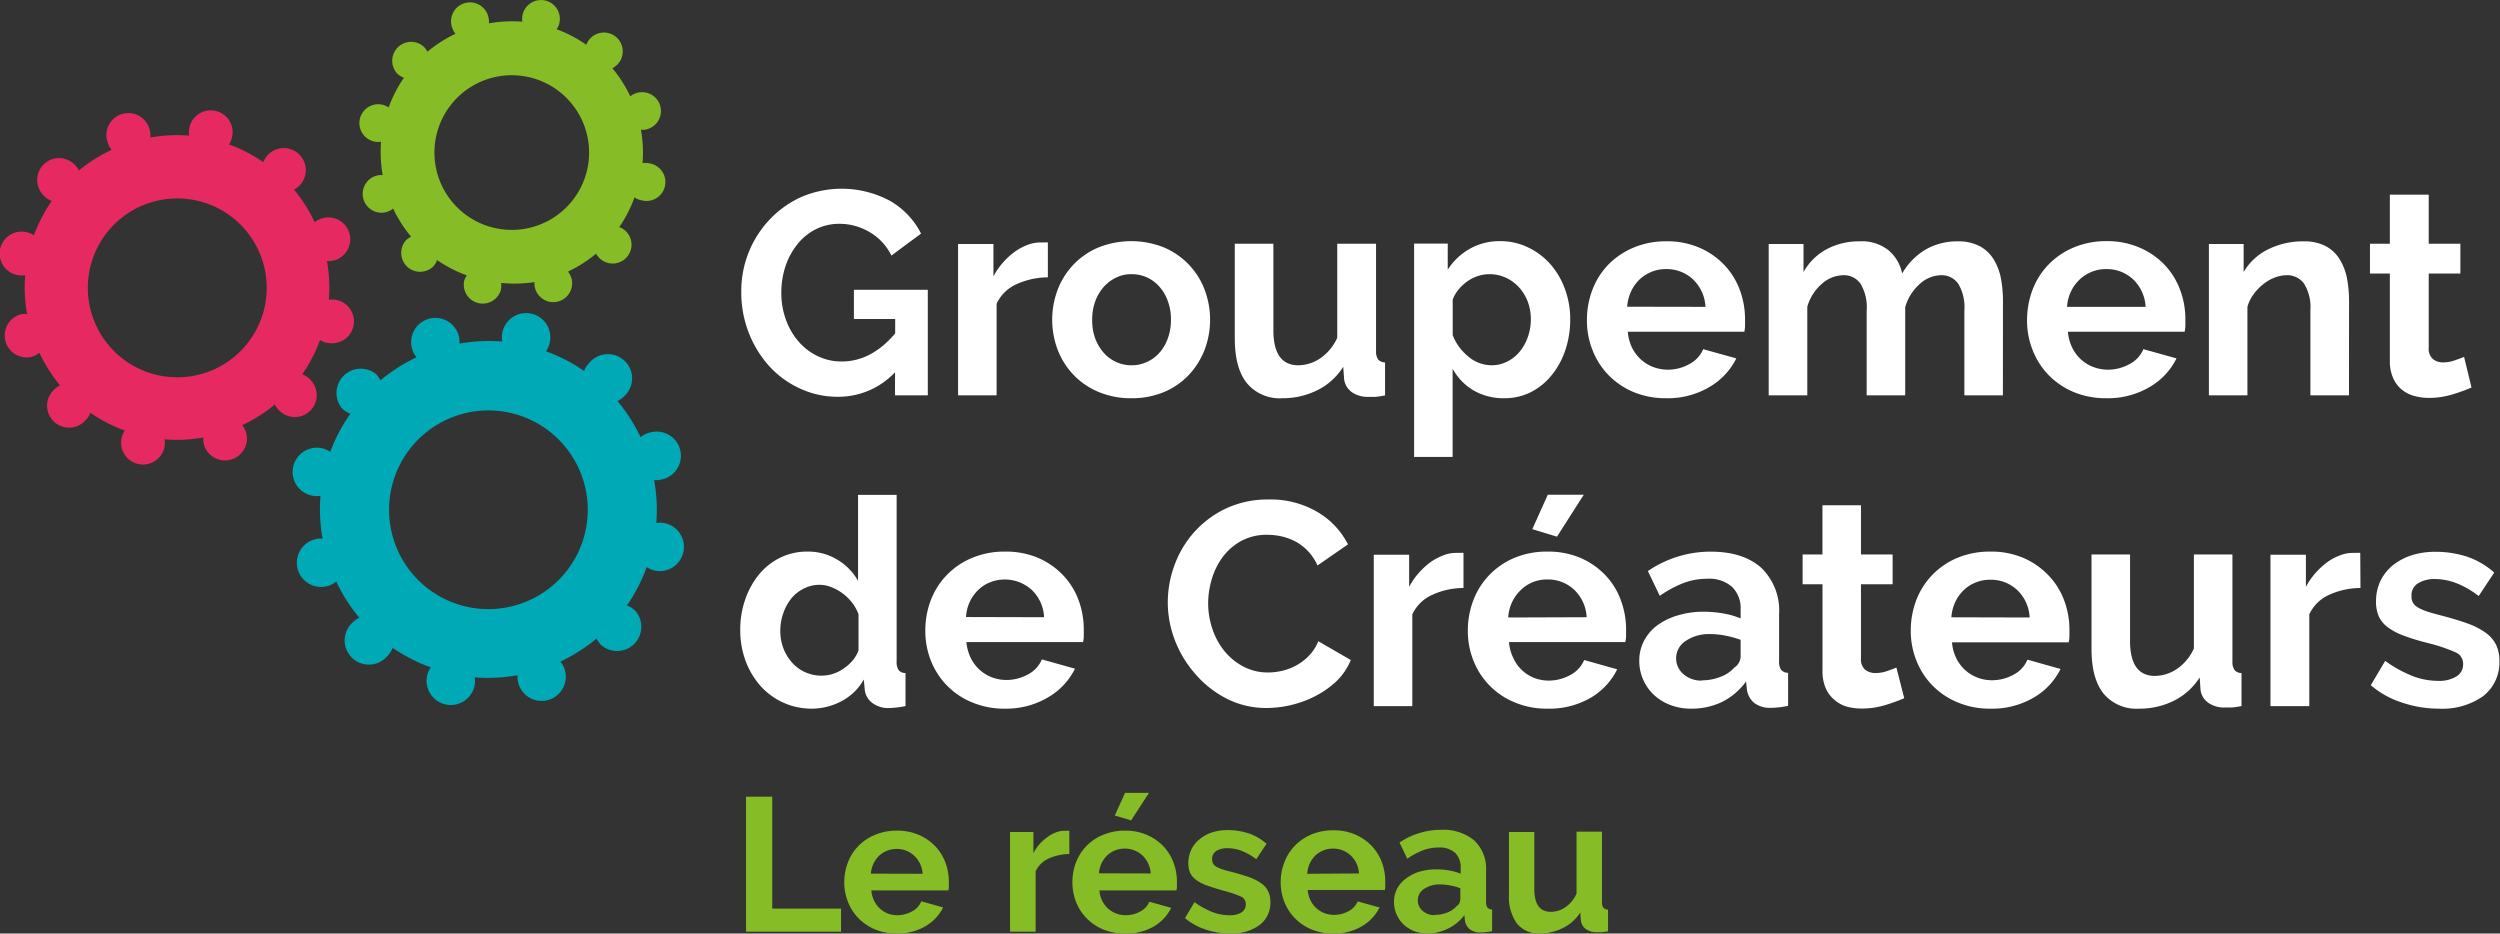
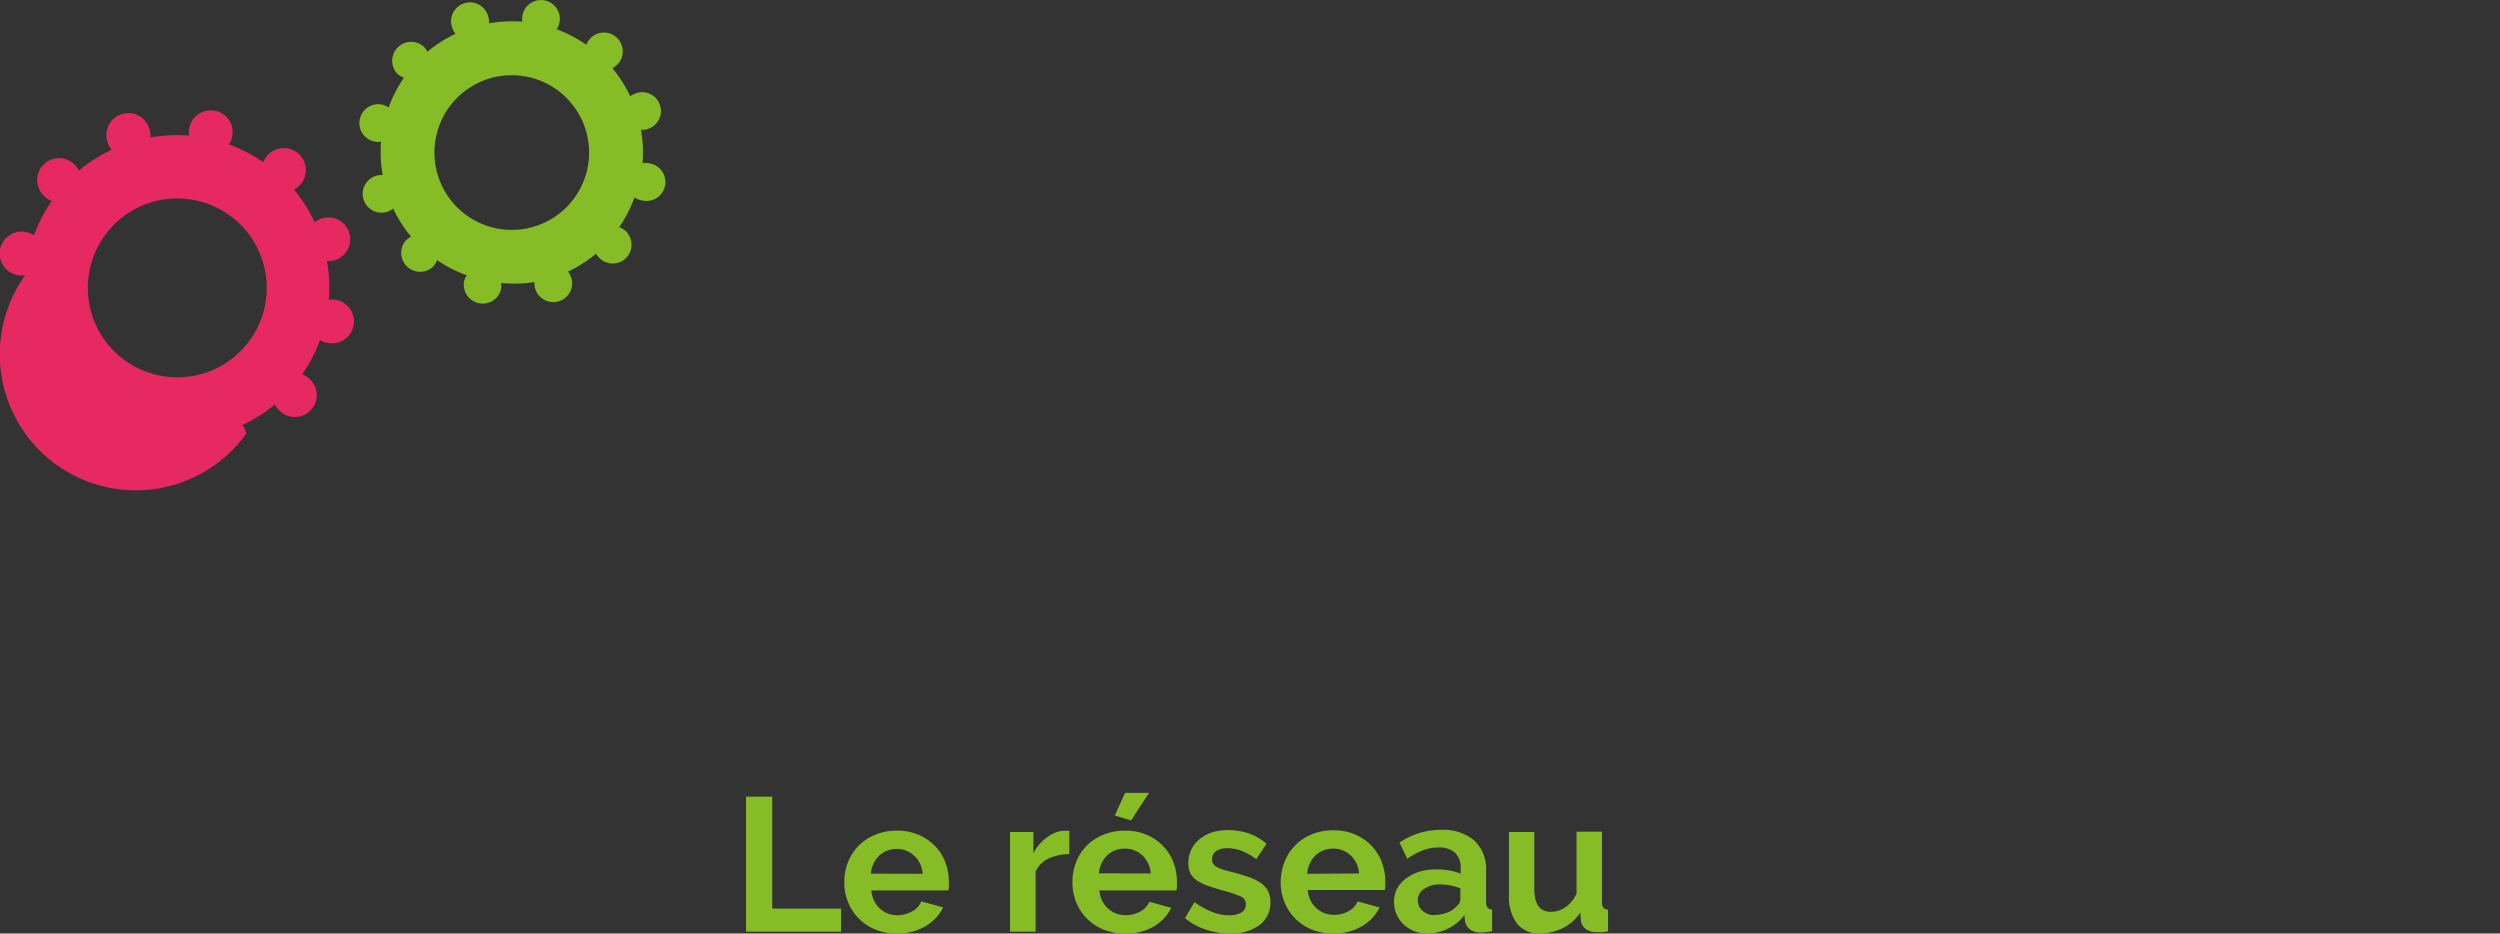
<svg xmlns="http://www.w3.org/2000/svg" viewBox="0 0 363.36 135.68">
  <rect x="0" y="0" width="363.36" height="135.68" fill="#333333" stroke="none" />
  <g data-name="Calque 2">
    <g data-name="Calque 1">
-       <path d="M22.23 54.35a13 13 0 1116.07-9.06 13 13 0 01-16.07 9.06m25.19-4.57a3.18 3.18 0 10.37-6.21 21.58 21.58 0 00-.27-5.63 3 3 0 001-.08 3.18 3.18 0 10-1.59-6.16 3.39 3.39 0 00-1.2.6 21.75 21.75 0 00-3-4.75 2.94 2.94 0 00.77-.55 3.18 3.18 0 00-4.5-4.55 3.24 3.24 0 00-.73 1.12 22 22 0 00-5-2.58 3 3 0 00.42-.9 3.18 3.18 0 10-6.2-.38 22 22 0 00-5.63.28 3 3 0 00-.08-1 3.19 3.19 0 10-6.17 1.59 3.25 3.25 0 00.61 1.2 22.09 22.09 0 00-4.75 3 3 3 0 00-.56-.79 3.18 3.18 0 10-4.51 4.48 3 3 0 001.12.73 22.83 22.83 0 00-2.59 5 3.06 3.06 0 00-.93-.42A3.19 3.19 0 103.66 40a21.56 21.56 0 00.28 5.63 3.41 3.41 0 00-1 .08 3.19 3.19 0 001.6 6.17 3.28 3.28 0 001.19-.61 22.52 22.52 0 003 4.75 3.1 3.1 0 00-.81.56 3.19 3.19 0 104.47 4.54 3.24 3.24 0 00.76-1.12 21.76 21.76 0 005 2.58 2.88 2.88 0 00-.43.9 3.18 3.18 0 006.13 1.71 3.05 3.05 0 00.08-1.34 21.16 21.16 0 005.63-.27 3.09 3.09 0 00.07 1A3.19 3.19 0 0035.81 63a3.35 3.35 0 00-.6-1.21 22 22 0 004.74-3 3 3 0 00.57.8 3.18 3.18 0 104.54-4.45 3.08 3.08 0 00-1.13-.74 21.79 21.79 0 002.59-5 2.88 2.88 0 00.9.43" fill="#e72961" />
-       <path d="M67.1 88a14.44 14.44 0 1117.79-10A14.45 14.45 0 0167.1 88M95 82.89a3.52 3.52 0 10.39-6.89 24.34 24.34 0 00-.31-6.22 3.44 3.44 0 001.1-.09 3.52 3.52 0 10-1.76-6.81 3.42 3.42 0 00-1.32.66 24.49 24.49 0 00-3.35-5.25 3.32 3.32 0 00.89-.62 3.52 3.52 0 10-4.93-5 3.62 3.62 0 00-.82 1.25 23.73 23.73 0 00-5.53-2.86 3.35 3.35 0 00.47-1 3.52 3.52 0 10-6.83-.42 24.8 24.8 0 00-6.22.3 3.68 3.68 0 00-.09-1.09 3.52 3.52 0 00-6.82 1.75 3.41 3.41 0 00.67 1.33 24.63 24.63 0 00-5.25 3.35 4 4 0 00-.61-.89 3.53 3.53 0 00-5 4.93 3.45 3.45 0 001.25.81A24.4 24.4 0 0048 65.67a3.76 3.76 0 00-1-.47 3.52 3.52 0 10-.42 6.87 24.34 24.34 0 00.3 6.22 3.36 3.36 0 00-1.09.09 3.52 3.52 0 001.75 6.82 3.43 3.43 0 001.33-.68 24.56 24.56 0 003.35 5.26 3.32 3.32 0 00-.89.62 3.52 3.52 0 104.93 5 3.41 3.41 0 00.81-1.24A24.37 24.37 0 0062.61 97a3.85 3.85 0 00-.48 1 3.52 3.52 0 106.79 1.89 3.51 3.51 0 00.08-1.44 24.34 24.34 0 006.22-.31 3.51 3.51 0 106.9-.66 3.31 3.31 0 00-.67-1.32 25.21 25.21 0 005.26-3.35 3.3 3.3 0 00.62.9 3.52 3.52 0 005-4.94 3.41 3.41 0 00-1.21-.77A24.4 24.4 0 0094 82.42a3.47 3.47 0 001 .47" fill="#00a9b6" />
+       <path d="M22.23 54.35a13 13 0 1116.07-9.06 13 13 0 01-16.07 9.06m25.19-4.57a3.18 3.18 0 10.37-6.21 21.58 21.58 0 00-.27-5.63 3 3 0 001-.08 3.18 3.18 0 10-1.59-6.16 3.39 3.39 0 00-1.2.6 21.75 21.75 0 00-3-4.75 2.94 2.94 0 00.77-.55 3.18 3.18 0 00-4.5-4.55 3.24 3.24 0 00-.73 1.12 22 22 0 00-5-2.58 3 3 0 00.42-.9 3.18 3.18 0 10-6.2-.38 22 22 0 00-5.63.28 3 3 0 00-.08-1 3.19 3.19 0 10-6.17 1.59 3.25 3.25 0 00.61 1.2 22.09 22.09 0 00-4.75 3 3 3 0 00-.56-.79 3.18 3.18 0 10-4.51 4.48 3 3 0 001.12.73 22.83 22.83 0 00-2.59 5 3.06 3.06 0 00-.93-.42A3.19 3.19 0 103.66 40A3.19 3.19 0 0035.81 63a3.35 3.35 0 00-.6-1.21 22 22 0 004.74-3 3 3 0 00.57.8 3.18 3.18 0 104.54-4.45 3.08 3.08 0 00-1.13-.74 21.79 21.79 0 002.59-5 2.88 2.88 0 00.9.43" fill="#e72961" />
      <path d="M71.36 33a11.24 11.24 0 1113.85-7.81A11.24 11.24 0 0171.36 33m21.71-3.94a2.75 2.75 0 101.47-5.29 3 3 0 00-1.15-.06 19.13 19.13 0 00-.23-4.85 2.47 2.47 0 00.85-.07 2.74 2.74 0 10-2.4-4.79A19.31 19.31 0 0089 9.91a2.52 2.52 0 00.69-.48 2.74 2.74 0 00-3.83-3.92 2.6 2.6 0 00-.64 1 19 19 0 00-4.32-2.26 2.5 2.5 0 00.37-.77 2.74 2.74 0 10-5.35-.33 19.6 19.6 0 00-4.85.24 2.73 2.73 0 00-.07-.85 2.75 2.75 0 10-5.32 1.37 3 3 0 00.52 1 19.71 19.71 0 00-4.09 2.61 2.82 2.82 0 00-.48-.7 2.75 2.75 0 00-3.92 3.85 2.7 2.7 0 001 .63 19 19 0 00-2.23 4.32 2.61 2.61 0 00-.77-.37 2.74 2.74 0 10-1.47 5.28 2.61 2.61 0 001.14.07 19.6 19.6 0 00.24 4.85 2.47 2.47 0 00-.85.07 2.74 2.74 0 101.37 5.31 2.71 2.71 0 001-.52 18.92 18.92 0 002.61 4.09 3.12 3.12 0 00-.7.48 2.75 2.75 0 003.85 3.92 2.66 2.66 0 00.63-1 18.76 18.76 0 004.32 2.22 2.69 2.69 0 00-.38.78 2.75 2.75 0 005.29 1.47 2.81 2.81 0 00.07-1.15 19.13 19.13 0 004.86-.12 2.55 2.55 0 00.07.86 2.74 2.74 0 005.31-1.38 2.78 2.78 0 00-.52-1 19.71 19.71 0 004.09-2.61A2.74 2.74 0 1091 33.64a2.86 2.86 0 00-1-.63 18.74 18.74 0 002.22-4.32 2.67 2.67 0 00.78.37M108.43 135.41v-19.62h3.81v16.27h10v3.35zM130.34 135.68a8.15 8.15 0 01-3.15-.59 7.26 7.26 0 01-2.4-1.62 7.08 7.08 0 01-1.54-2.37 7.68 7.68 0 01-.54-2.85 8 8 0 01.53-2.91 7 7 0 013.94-4 7.93 7.93 0 013.19-.61 7.75 7.75 0 013.16.61 7.3 7.3 0 012.38 1.63 7 7 0 011.49 2.37 8 8 0 01.51 2.82v.69a3.7 3.7 0 01-.07.56h-11.2a4.15 4.15 0 00.41 1.51 3.73 3.73 0 002 1.86 4 4 0 001.38.24 4.35 4.35 0 002.08-.53 2.84 2.84 0 001.39-1.49l3.18.89a6.47 6.47 0 01-2.56 2.72 7.89 7.89 0 01-4.18 1.07zm3.76-8.68a3.89 3.89 0 00-1.21-2.61 3.67 3.67 0 00-2.58-1 3.74 3.74 0 00-1.39.26 3.7 3.7 0 00-1.15.73 4 4 0 00-1.19 2.6zM155.42 124.13a7.43 7.43 0 00-3 .65 3.8 3.8 0 00-1.9 1.87v8.76h-3.72v-14.48h3.4V124a7 7 0 01.91-1.34 6.9 6.9 0 011.14-1 5 5 0 011.23-.68 3.27 3.27 0 011.2-.23h.45a1.37 1.37 0 01.29 0zM163.49 135.68a8.15 8.15 0 01-3.15-.59 7.26 7.26 0 01-2.4-1.62 7.08 7.08 0 01-1.54-2.37 7.88 7.88 0 01-.53-2.85 8 8 0 01.52-2.91 7 7 0 013.94-4 8 8 0 013.19-.61 7.75 7.75 0 013.16.61 7.3 7.3 0 012.38 1.63 7 7 0 011.49 2.37 8 8 0 01.51 2.82v.69a3.7 3.7 0 01-.07.56h-11.2a4.15 4.15 0 00.41 1.51 3.73 3.73 0 002.05 1.86 4 4 0 001.38.24 4.35 4.35 0 002.08-.53 2.84 2.84 0 001.34-1.43l3.18.89a6.51 6.51 0 01-2.55 2.72 7.93 7.93 0 01-4.19 1.01zm3.76-8.73a3.93 3.93 0 00-1.2-2.61 3.7 3.7 0 00-2.59-1 3.77 3.77 0 00-1.39.26 3.7 3.7 0 00-1.15.73 4 4 0 00-1.19 2.6zm-2.85-7.71l-2.37-.71 1.49-3.29H167zM178.8 135.68a11.12 11.12 0 01-3.57-.58 8.72 8.72 0 01-3-1.66l1.38-2.32a12 12 0 002.58 1.43 7 7 0 002.5.48 3.2 3.2 0 001.74-.41 1.34 1.34 0 00.64-1.19 1.19 1.19 0 00-.75-1.14 17.36 17.36 0 00-2.43-.82q-1.41-.39-2.4-.75a6.34 6.34 0 01-1.61-.81 2.88 2.88 0 01-.88-1 3.44 3.44 0 01-.28-1.43 4.61 4.61 0 01.43-2 4.38 4.38 0 011.2-1.5 5.7 5.7 0 011.81-1 7.44 7.44 0 012.26-.33 9.79 9.79 0 013.05.47 7.51 7.51 0 012.61 1.52l-1.49 2.24a8.92 8.92 0 00-2.14-1.22 6 6 0 00-2.06-.38 3.08 3.08 0 00-1.58.38 1.36 1.36 0 00-.63 1.25 1.18 1.18 0 00.15.63 1.31 1.31 0 00.48.45 5.39 5.39 0 00.87.37c.36.12.81.24 1.34.37 1 .26 1.85.52 2.56.77a7 7 0 011.74.89 3.07 3.07 0 011 1.15 3.39 3.39 0 01.32 1.56 4 4 0 01-1.57 3.35 6.79 6.79 0 01-4.27 1.23zM193.77 135.68a8.15 8.15 0 01-3.15-.59 7.26 7.26 0 01-2.4-1.62 7.08 7.08 0 01-1.54-2.37 7.68 7.68 0 01-.54-2.85 8 8 0 01.53-2.91 7 7 0 011.52-2.41 7.2 7.2 0 012.41-1.64 8 8 0 013.2-.61 7.78 7.78 0 013.16.61 7.3 7.3 0 012.38 1.63 7 7 0 011.49 2.37 8 8 0 01.51 2.82v.69a3.84 3.84 0 01-.06.56h-11.21a4.15 4.15 0 00.41 1.51 3.77 3.77 0 00.86 1.14 3.86 3.86 0 001.18.72 4.11 4.11 0 001.39.24 4.35 4.35 0 002.08-.53 2.84 2.84 0 001.34-1.43l3.18.89a6.54 6.54 0 01-2.56 2.72 7.89 7.89 0 01-4.18 1.06zm3.75-8.73a3.84 3.84 0 00-1.2-2.61 3.69 3.69 0 00-2.58-1 3.83 3.83 0 00-1.4.26 3.77 3.77 0 00-1.14.73 4 4 0 00-.82 1.14A4.08 4.08 0 00190 127zM207.55 135.68a5.49 5.49 0 01-2-.34 4.73 4.73 0 01-1.57-1 4.5 4.5 0 01-1-1.45 4.36 4.36 0 01-.37-1.82 4.06 4.06 0 01.45-1.9 4.37 4.37 0 011.27-1.47 6.34 6.34 0 011.95-1 8.57 8.57 0 012.49-.34 10.8 10.8 0 011.89.16 7.59 7.59 0 011.64.47v-.83a2.93 2.93 0 00-.81-2.21 3.41 3.41 0 00-2.42-.77 6.5 6.5 0 00-2.26.41 11 11 0 00-2.27 1.22l-1.13-2.35a10.72 10.72 0 016-1.85 7.07 7.07 0 014.85 1.53 5.64 5.64 0 011.73 4.44v4.5a1.37 1.37 0 00.2.83.92.92 0 00.68.28v3.15a9 9 0 01-1.63.19 2.5 2.5 0 01-1.62-.47 2 2 0 01-.7-1.24l-.08-.81a6.43 6.43 0 01-2.35 1.94 6.78 6.78 0 01-2.94.73zm1-2.71a4.81 4.81 0 001.78-.33 3.22 3.22 0 001.32-.88 1.33 1.33 0 00.6-1v-1.66a9.6 9.6 0 00-1.43-.4 7.92 7.92 0 00-1.49-.15 4 4 0 00-2.35.65 1.94 1.94 0 00-.91 1.64 2 2 0 00.71 1.56 2.59 2.59 0 001.82.6zM223.88 135.68a4.11 4.11 0 01-3.4-1.44 6.65 6.65 0 01-1.16-4.25v-9.06H223v8.26c0 2.23.8 3.34 2.41 3.34a3.74 3.74 0 002.08-.65 4.73 4.73 0 001.65-2v-9h3.7v10.22a1.37 1.37 0 00.2.83.92.92 0 00.68.28v3.15a9.08 9.08 0 01-.92.13h-.68a2.72 2.72 0 01-1.62-.45 1.82 1.82 0 01-.73-1.26l-.08-1.16a6.29 6.29 0 01-2.49 2.24 7.57 7.57 0 01-3.32.82z" fill="#86bc25" />
-       <path d="M130.09 54.1a11.29 11.29 0 01-8.27 3.57 12.94 12.94 0 01-5.5-1.18 13.85 13.85 0 01-4.48-3.23 15.8 15.8 0 01-3-4.86 16.16 16.16 0 01-1.1-6 15.1 15.1 0 014.16-10.53 14.61 14.61 0 014.57-3.24 14.89 14.89 0 0112.9.57 11.42 11.42 0 014.5 4.75l-4.31 3.19a8 8 0 00-3.16-3.4 8.57 8.57 0 00-4.4-1.21 7.55 7.55 0 00-3.45.8 8.05 8.05 0 00-2.67 2.19 10.42 10.42 0 00-1.72 3.19 12.09 12.09 0 00-.6 3.83 11.27 11.27 0 00.67 3.93 9.93 9.93 0 001.84 3.17 8.37 8.37 0 002.78 2.12 7.87 7.87 0 003.49.78q4.31 0 7.77-4.08v-2.1h-6v-4.24h10.74v15.34h-4.77zM152.3 40.31a11.06 11.06 0 00-4.56 1 5.78 5.78 0 00-2.89 2.83v13.32h-5.6v-22h5.14v4.71a9.87 9.87 0 011.38-2 10.64 10.64 0 011.72-1.58 8.19 8.19 0 011.86-1 5.28 5.28 0 011.82-.35h.69a2.12 2.12 0 01.44 0zM164.46 57.88a12 12 0 01-4.8-.92 10.67 10.67 0 01-3.66-2.51 11 11 0 01-2.28-3.63 12.37 12.37 0 010-8.7 11 11 0 012.28-3.64 10.79 10.79 0 013.62-2.5 12.83 12.83 0 019.59 0 10.81 10.81 0 015.88 6.14 12.37 12.37 0 010 8.7 11.33 11.33 0 01-2.26 3.63 10.59 10.59 0 01-3.6 2.51 12.06 12.06 0 01-4.77.92zm-5.72-11.39a7.79 7.79 0 00.43 2.67 6.6 6.6 0 001.22 2.08 5.28 5.28 0 001.82 1.36 5.14 5.14 0 002.25.49 5.22 5.22 0 002.26-.49 5.37 5.37 0 001.82-1.36 6.39 6.39 0 001.21-2.1 7.75 7.75 0 00.44-2.69 7.56 7.56 0 00-.44-2.65 6.19 6.19 0 00-1.21-2.1 5.3 5.3 0 00-4.08-1.85 5 5 0 00-2.25.5 5.63 5.63 0 00-1.82 1.39 6.59 6.59 0 00-1.22 2.1 7.84 7.84 0 00-.43 2.65zM186.37 57.88a6.19 6.19 0 01-5.14-2.19q-1.75-2.17-1.76-6.47V35.43h5.61V48q0 5.09 3.63 5.09a5.73 5.73 0 003.16-1 7.06 7.06 0 002.49-3V35.43H200V51a2.08 2.08 0 00.31 1.26 1.41 1.41 0 001 .42v4.79a13 13 0 01-1.4.21h-1a4 4 0 01-2.44-.69 2.72 2.72 0 01-1.11-1.91l-.13-1.77a9.29 9.29 0 01-3.76 3.4 11.23 11.23 0 01-5.1 1.17zM218.65 57.88a8.64 8.64 0 01-4.52-1.16 8.23 8.23 0 01-3-3.13v12.82h-5.6v-31h4.89v3.79a9 9 0 013.14-3 8.7 8.7 0 014.44-1.15 9.26 9.26 0 014.1.91 10.11 10.11 0 013.24 2.44 11.27 11.27 0 012.11 3.6 12.41 12.41 0 01.77 4.39 13.78 13.78 0 01-.71 4.5 11.51 11.51 0 01-2 3.66 9.26 9.26 0 01-3 2.44 8.44 8.44 0 01-3.86.89zm-1.88-4.79a5 5 0 002.32-.55 5.52 5.52 0 001.82-1.47 7 7 0 001.17-2.14 7.76 7.76 0 00.42-2.53 7.29 7.29 0 00-.46-2.58 6.55 6.55 0 00-1.28-2.08 5.92 5.92 0 00-1.92-1.39 5.69 5.69 0 00-2.41-.5 5.3 5.3 0 00-1.63.27 5.59 5.59 0 00-1.54.78 6.77 6.77 0 00-1.26 1.17 4.9 4.9 0 00-.86 1.48v5.17a7.59 7.59 0 002.3 3.13 5.29 5.29 0 003.33 1.24zM242.19 57.88a12.14 12.14 0 01-4.77-.9 11.09 11.09 0 01-3.63-2.46 10.75 10.75 0 01-2.32-3.62 11.5 11.5 0 01-.82-4.33 12.26 12.26 0 01.79-4.43 10.87 10.87 0 012.3-3.66A11.17 11.17 0 01237.4 36a12.09 12.09 0 014.83-.93A11.8 11.8 0 01247 36a11 11 0 013.59 2.48 10.5 10.5 0 012.26 3.61 12.07 12.07 0 01.78 4.29v1a4.39 4.39 0 01-.1.84h-16.94a6.66 6.66 0 00.62 2.32 5.87 5.87 0 001.3 1.72 5.53 5.53 0 001.8 1.09 5.91 5.91 0 002.09.38 6.36 6.36 0 003.15-.82 4.35 4.35 0 002-2.16l4.81 1.34a9.84 9.84 0 01-3.87 4.14 11.92 11.92 0 01-6.3 1.65zm5.69-13.28a5.9 5.9 0 00-1.82-4 5.58 5.58 0 00-3.91-1.49 5.43 5.43 0 00-2.11.4 5.62 5.62 0 00-1.74 1.11 5.9 5.9 0 00-1.23 1.73 6.16 6.16 0 00-.57 2.23zM291.11 57.46h-5.6V45.1a6.59 6.59 0 00-.9-3.87 2.93 2.93 0 00-2.49-1.23 4.68 4.68 0 00-3.12 1.3 7.11 7.11 0 00-2.09 3.34v12.82h-5.6V45.1a6.59 6.59 0 00-.9-3.87A2.93 2.93 0 00267.9 40a4.76 4.76 0 00-3.11 1.26 6.84 6.84 0 00-2.11 3.33v12.87h-5.61v-22h5.06v4.08a8.39 8.39 0 013.33-3.3 9.86 9.86 0 014.83-1.16 6.15 6.15 0 014.26 1.35 6 6 0 011.92 3.32 9.57 9.57 0 013.39-3.47 9.11 9.11 0 014.68-1.2 6.56 6.56 0 013.31.76 5.35 5.35 0 012 2 8.29 8.29 0 011 2.77 18.44 18.44 0 01.27 3.15zM306.16 57.88a12.18 12.18 0 01-4.77-.9 11.09 11.09 0 01-3.63-2.46 10.75 10.75 0 01-2.32-3.62 11.5 11.5 0 01-.82-4.33 12.48 12.48 0 01.79-4.43 10.87 10.87 0 012.3-3.66 11.17 11.17 0 013.66-2.5 12.09 12.09 0 014.83-.93 11.76 11.76 0 014.8.95 11 11 0 013.6 2.48 10.63 10.63 0 012.25 3.61 12.07 12.07 0 01.78 4.29v1a4.3 4.3 0 01-.11.84h-16.96a6.45 6.45 0 00.63 2.32 5.67 5.67 0 001.29 1.72 5.53 5.53 0 001.8 1.09 5.91 5.91 0 002.09.38 6.42 6.42 0 003.16-.82 4.33 4.33 0 002-2.16l4.81 1.34a9.77 9.77 0 01-3.87 4.14 11.92 11.92 0 01-6.31 1.65zm5.69-13.28a5.9 5.9 0 00-1.82-4 5.58 5.58 0 00-3.91-1.49 5.47 5.47 0 00-2.11.4 5.62 5.62 0 00-1.74 1.11 5.9 5.9 0 00-1.27 1.75 6.16 6.16 0 00-.57 2.23zM341.41 57.46h-5.61V45.1a6.43 6.43 0 00-.92-3.87 3 3 0 00-2.55-1.23 4.9 4.9 0 00-1.71.34 5.94 5.94 0 00-1.65.95 7.43 7.43 0 00-1.4 1.45 5.53 5.53 0 00-.92 1.85v12.87h-5.6v-22h5.05v4.08a8.35 8.35 0 013.52-3.28 11.26 11.26 0 015.18-1.18 6.64 6.64 0 013.35.76 5.35 5.35 0 012 2 8.29 8.29 0 011 2.77 18.44 18.44 0 01.27 3.15zM359.22 56.32a22.68 22.68 0 01-2.76 1 11.44 11.44 0 01-3.43.51 7.73 7.73 0 01-2.19-.3 4.7 4.7 0 01-1.8-.94 4.58 4.58 0 01-1.23-1.68 6.07 6.07 0 01-.46-2.5V39.76h-2.89v-4.33h2.89v-7.14H353v7.14h4.6v4.33H353v10.76a2 2 0 00.6 1.66 2.29 2.29 0 001.49.49 5 5 0 001.71-.3c.56-.19 1-.36 1.34-.5zM118 103a9.93 9.93 0 01-7.48-3.32 11.52 11.52 0 01-2.16-3.64 12.89 12.89 0 01-.77-4.48 13.11 13.11 0 01.73-4.45 11.83 11.83 0 012-3.62 9.37 9.37 0 013.09-2.44 8.78 8.78 0 013.93-.88 8.2 8.2 0 014.37 1.18 8.33 8.33 0 013 3.07V71.93h5.61v24.21a2.12 2.12 0 00.29 1.26 1.25 1.25 0 001 .42v4.8a13.05 13.05 0 01-2.38.29 3.85 3.85 0 01-2.47-.76 2.75 2.75 0 01-1.08-2l-.13-1.39a7.94 7.94 0 01-3.28 3.17A9.23 9.23 0 01118 103zm1.46-4.8a5.36 5.36 0 001.64-.27 5.59 5.59 0 001.54-.78 6.77 6.77 0 001.29-1.15 4.87 4.87 0 00.85-1.48v-5.23a5.9 5.9 0 00-.94-1.7 6.79 6.79 0 00-1.38-1.35 6.87 6.87 0 00-1.63-.9 4.47 4.47 0 00-1.69-.34 4.93 4.93 0 00-2.32.55A5.46 5.46 0 00115 87a7.19 7.19 0 00-1.17 2.17 7.66 7.66 0 00-.42 2.52 7.1 7.1 0 00.46 2.56 6.71 6.71 0 001.26 2.06 5.68 5.68 0 004.34 1.89zM146.07 103a12 12 0 01-4.77-.91 10.79 10.79 0 01-6-6.07 11.73 11.73 0 01-.81-4.33 12.35 12.35 0 01.79-4.44 10.82 10.82 0 016-6.16 12.2 12.2 0 014.83-.92 12 12 0 014.79.92 11.1 11.1 0 013.59 2.49 10.55 10.55 0 012.26 3.61 12.2 12.2 0 01.77 4.29v1a4.39 4.39 0 01-.1.84h-16.96a6.77 6.77 0 00.63 2.31 5.92 5.92 0 001.3 1.73 5.78 5.78 0 001.79 1.09 6 6 0 002.1.38 6.49 6.49 0 003.15-.82 4.33 4.33 0 002-2.17l4.81 1.35a9.84 9.84 0 01-3.87 4.14 11.92 11.92 0 01-6.3 1.67zm5.68-13.29a5.85 5.85 0 00-1.82-4 5.84 5.84 0 00-6-1.09 5.34 5.34 0 00-1.73 1.11 5.88 5.88 0 00-1.24 1.72 6.26 6.26 0 00-.56 2.23zM169.73 87.48a15.64 15.64 0 011-5.4 14.68 14.68 0 012.87-4.77 14.42 14.42 0 014.6-3.41 14.23 14.23 0 016.18-1.3 13.37 13.37 0 017.09 1.81 11.43 11.43 0 014.45 4.71l-4.43 3.07a7.54 7.54 0 00-1.42-2.13 7.12 7.12 0 00-1.8-1.36 8.18 8.18 0 00-2-.74 9.76 9.76 0 00-2.05-.23 7.77 7.77 0 00-3.79.88 8.34 8.34 0 00-2.67 2.29 10.14 10.14 0 00-1.61 3.2 12.21 12.21 0 00-.55 3.55 11.52 11.52 0 00.63 3.8 10.08 10.08 0 001.77 3.22 8.79 8.79 0 002.76 2.23 7.51 7.51 0 003.53.84 9.09 9.09 0 002.09-.25 8 8 0 002.07-.8 7.56 7.56 0 001.82-1.41 6.53 6.53 0 001.34-2.08l4.72 2.73a9.11 9.11 0 01-2 3 13.3 13.3 0 01-3 2.16 15.24 15.24 0 01-3.54 1.35 15.78 15.78 0 01-3.68.46 12.58 12.58 0 01-5.81-1.35 14.88 14.88 0 01-4.53-3.55 16.17 16.17 0 01-3-4.92 15.39 15.39 0 01-1.04-5.6zM212.71 85.46a11 11 0 00-4.55 1 5.79 5.79 0 00-2.89 2.84v13.33h-5.6v-22h5.14v4.67a9.87 9.87 0 011.38-2 11 11 0 011.71-1.58 8.08 8.08 0 011.87-1 5 5 0 011.81-.36h.69a2 2 0 01.44 0zM224.92 103a12 12 0 01-4.76-.91 10.79 10.79 0 01-6-6.07 11.53 11.53 0 01-.82-4.33 12.36 12.36 0 01.8-4.44 10.77 10.77 0 012.3-3.65 10.9 10.9 0 013.65-2.51 12.27 12.27 0 014.83-.92 11.93 11.93 0 014.79.92 11 11 0 013.6 2.49 10.38 10.38 0 012.25 3.61 12 12 0 01.78 4.29v1a4.3 4.3 0 01-.11.84h-16.91a6.34 6.34 0 00.63 2.31 5.56 5.56 0 003.05 2.91 6 6 0 002.09.38 6.5 6.5 0 003.16-.82 4.38 4.38 0 002-2.17l4.8 1.35a9.81 9.81 0 01-3.86 4.14 12 12 0 01-6.27 1.58zm5.69-13.29a5.9 5.9 0 00-1.82-4 5.56 5.56 0 00-3.91-1.49 5.47 5.47 0 00-2.11.4A5.38 5.38 0 00221 85.8a5.85 5.85 0 00-1.23 1.72 6.06 6.06 0 00-.56 2.23zM226.3 78l-3.59-1.09 2.25-5h5.23zM245.78 103a8.27 8.27 0 01-3-.53 7.17 7.17 0 01-2.39-1.47 6.73 6.73 0 01-1.56-2.21 6.63 6.63 0 01-.57-2.77 6.12 6.12 0 01.69-2.88 6.67 6.67 0 011.92-2.25 9.56 9.56 0 013-1.45 12.84 12.84 0 013.76-.53 16 16 0 012.87.26 11.24 11.24 0 012.49.71v-1.22a4.39 4.39 0 00-1.24-3.36 5.08 5.08 0 00-3.66-1.18 9.59 9.59 0 00-3.42.63 15.87 15.87 0 00-3.43 1.85l-1.73-3.6a16.13 16.13 0 019.12-2.82c3.15 0 5.59.78 7.34 2.33a8.6 8.6 0 012.61 6.75v6.85a2 2 0 00.31 1.26 1.32 1.32 0 001 .42v4.8a12.87 12.87 0 01-2.47.29 3.78 3.78 0 01-2.45-.71 3.09 3.09 0 01-1.06-1.9l-.13-1.22a9.67 9.67 0 01-3.55 3 10.24 10.24 0 01-4.45.95zm1.59-4.12a7.2 7.2 0 002.7-.51 4.89 4.89 0 002-1.34 2 2 0 00.92-1.6V93a13.58 13.58 0 00-2.18-.61 11.19 11.19 0 00-2.26-.23 6 6 0 00-3.55 1 3 3 0 00-.3 4.84 3.91 3.91 0 002.67.92zM276.77 101.48a26 26 0 01-2.76 1 11.43 11.43 0 01-3.43.5 7.85 7.85 0 01-2.2-.29 4.75 4.75 0 01-1.79-1 4.55 4.55 0 01-1.24-1.68 6.2 6.2 0 01-.46-2.5V84.92H262v-4.33h2.88v-7.15h5.6v7.15h4.6v4.33h-4.6v10.76a2 2 0 00.61 1.66 2.34 2.34 0 001.49.48 5 5 0 001.71-.29c.56-.2 1-.36 1.34-.5zM289.31 103a12 12 0 01-4.77-.91 10.81 10.81 0 01-6-6.07 11.53 11.53 0 01-.82-4.33 12.35 12.35 0 01.79-4.44 10.92 10.92 0 012.3-3.65 11 11 0 013.66-2.51 12.27 12.27 0 014.83-.92 11.93 11.93 0 014.79.92 11.14 11.14 0 013.6 2.49 10.53 10.53 0 012.31 3.65 12 12 0 01.78 4.29v1a4.3 4.3 0 01-.11.84h-16.96a6.55 6.55 0 00.62 2.31 5.92 5.92 0 001.3 1.73 5.71 5.71 0 001.8 1.09 5.91 5.91 0 002.09.38 6.53 6.53 0 003.16-.82 4.35 4.35 0 002-2.17l4.81 1.35a9.84 9.84 0 01-3.87 4.14 11.92 11.92 0 01-6.31 1.63zM295 89.75a5.9 5.9 0 00-1.82-4 5.58 5.58 0 00-3.91-1.49 5.47 5.47 0 00-2.11.4 5.28 5.28 0 00-1.74 1.11 5.85 5.85 0 00-1.23 1.72 6.27 6.27 0 00-.57 2.23zM310.88 103a6.2 6.2 0 01-5.14-2.19c-1.17-1.46-1.75-3.61-1.75-6.47V80.59h5.6v12.57q0 5.09 3.64 5.08a5.8 5.8 0 003.15-1 7.06 7.06 0 002.49-3V80.59h5.6v15.55a2 2 0 00.32 1.26 1.31 1.31 0 001 .42v4.8a12.63 12.63 0 01-1.4.21h-1a4 4 0 01-2.45-.7 2.7 2.7 0 01-1.11-1.91l-.12-1.76a9.39 9.39 0 01-3.77 3.4 11.23 11.23 0 01-5.06 1.14zM343.08 85.46a11.06 11.06 0 00-4.56 1 5.73 5.73 0 00-2.88 2.84v13.33H330v-22h5.15v4.67a9.87 9.87 0 011.38-2 11 11 0 011.71-1.58 7.82 7.82 0 011.86-1 5.08 5.08 0 011.82-.36h.69a2.12 2.12 0 01.44 0zM354.49 103a16.83 16.83 0 01-5.39-.89 13.08 13.08 0 01-4.52-2.52l2.09-3.53a18.37 18.37 0 003.91 2.17 10.45 10.45 0 003.79.73 4.76 4.76 0 002.63-.63 2 2 0 001-1.81 1.79 1.79 0 00-1.13-1.72 23.61 23.61 0 00-3.68-1.26q-2.19-.54-3.67-1.1a9.14 9.14 0 01-2.43-1.24 4.27 4.27 0 01-1.34-1.59 5.32 5.32 0 01-.41-2.17 6.94 6.94 0 01.64-3 6.75 6.75 0 011.82-2.29 8.54 8.54 0 012.74-1.45 11.29 11.29 0 013.41-.5 14.8 14.8 0 014.62.71 11.43 11.43 0 013.95 2.31l-2.26 3.41a12.88 12.88 0 00-3.26-1.88 8.83 8.83 0 00-3.11-.59 4.53 4.53 0 00-2.39.59 2 2 0 00-1 1.89 1.88 1.88 0 00.23 1 2.08 2.08 0 00.73.67 7 7 0 001.32.57c.54.18 1.22.37 2 .57q2.25.58 3.87 1.17a10.55 10.55 0 012.63 1.35 4.76 4.76 0 011.51 1.74 5.4 5.4 0 01.48 2.38 6.15 6.15 0 01-2.39 5.11 10.27 10.27 0 01-6.39 1.8z" fill="#fff" />
    </g>
  </g>
</svg>